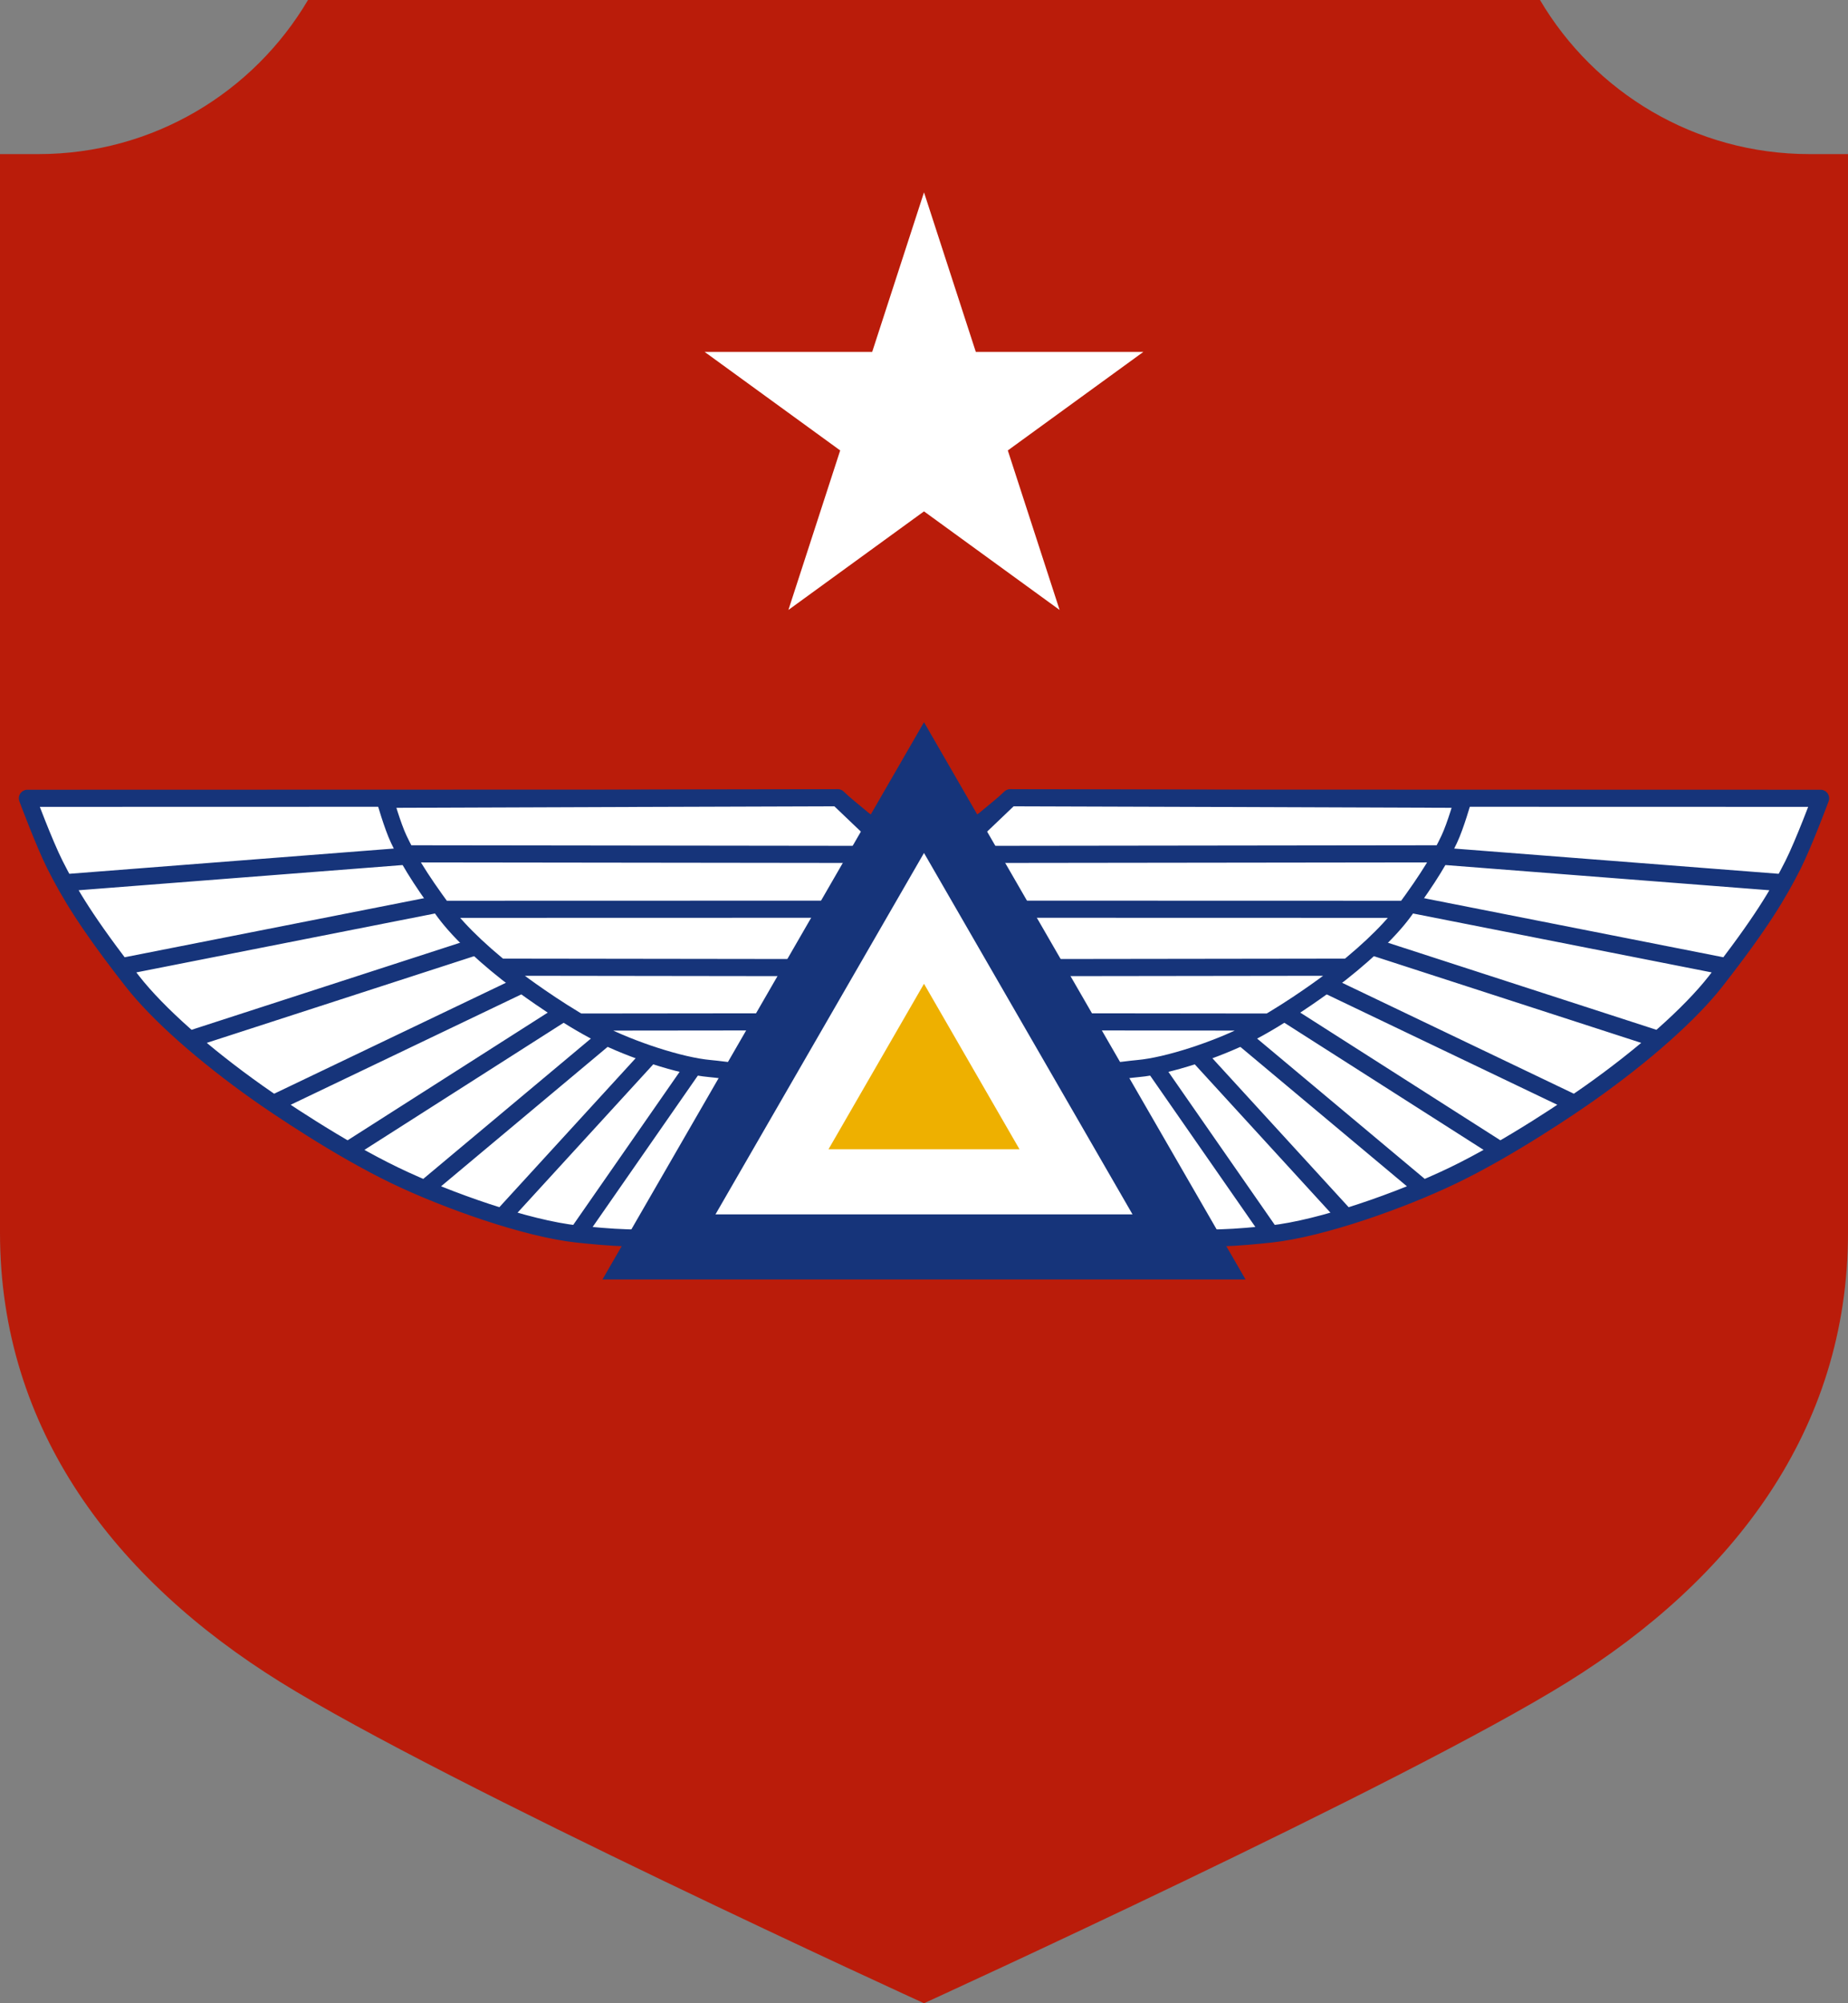
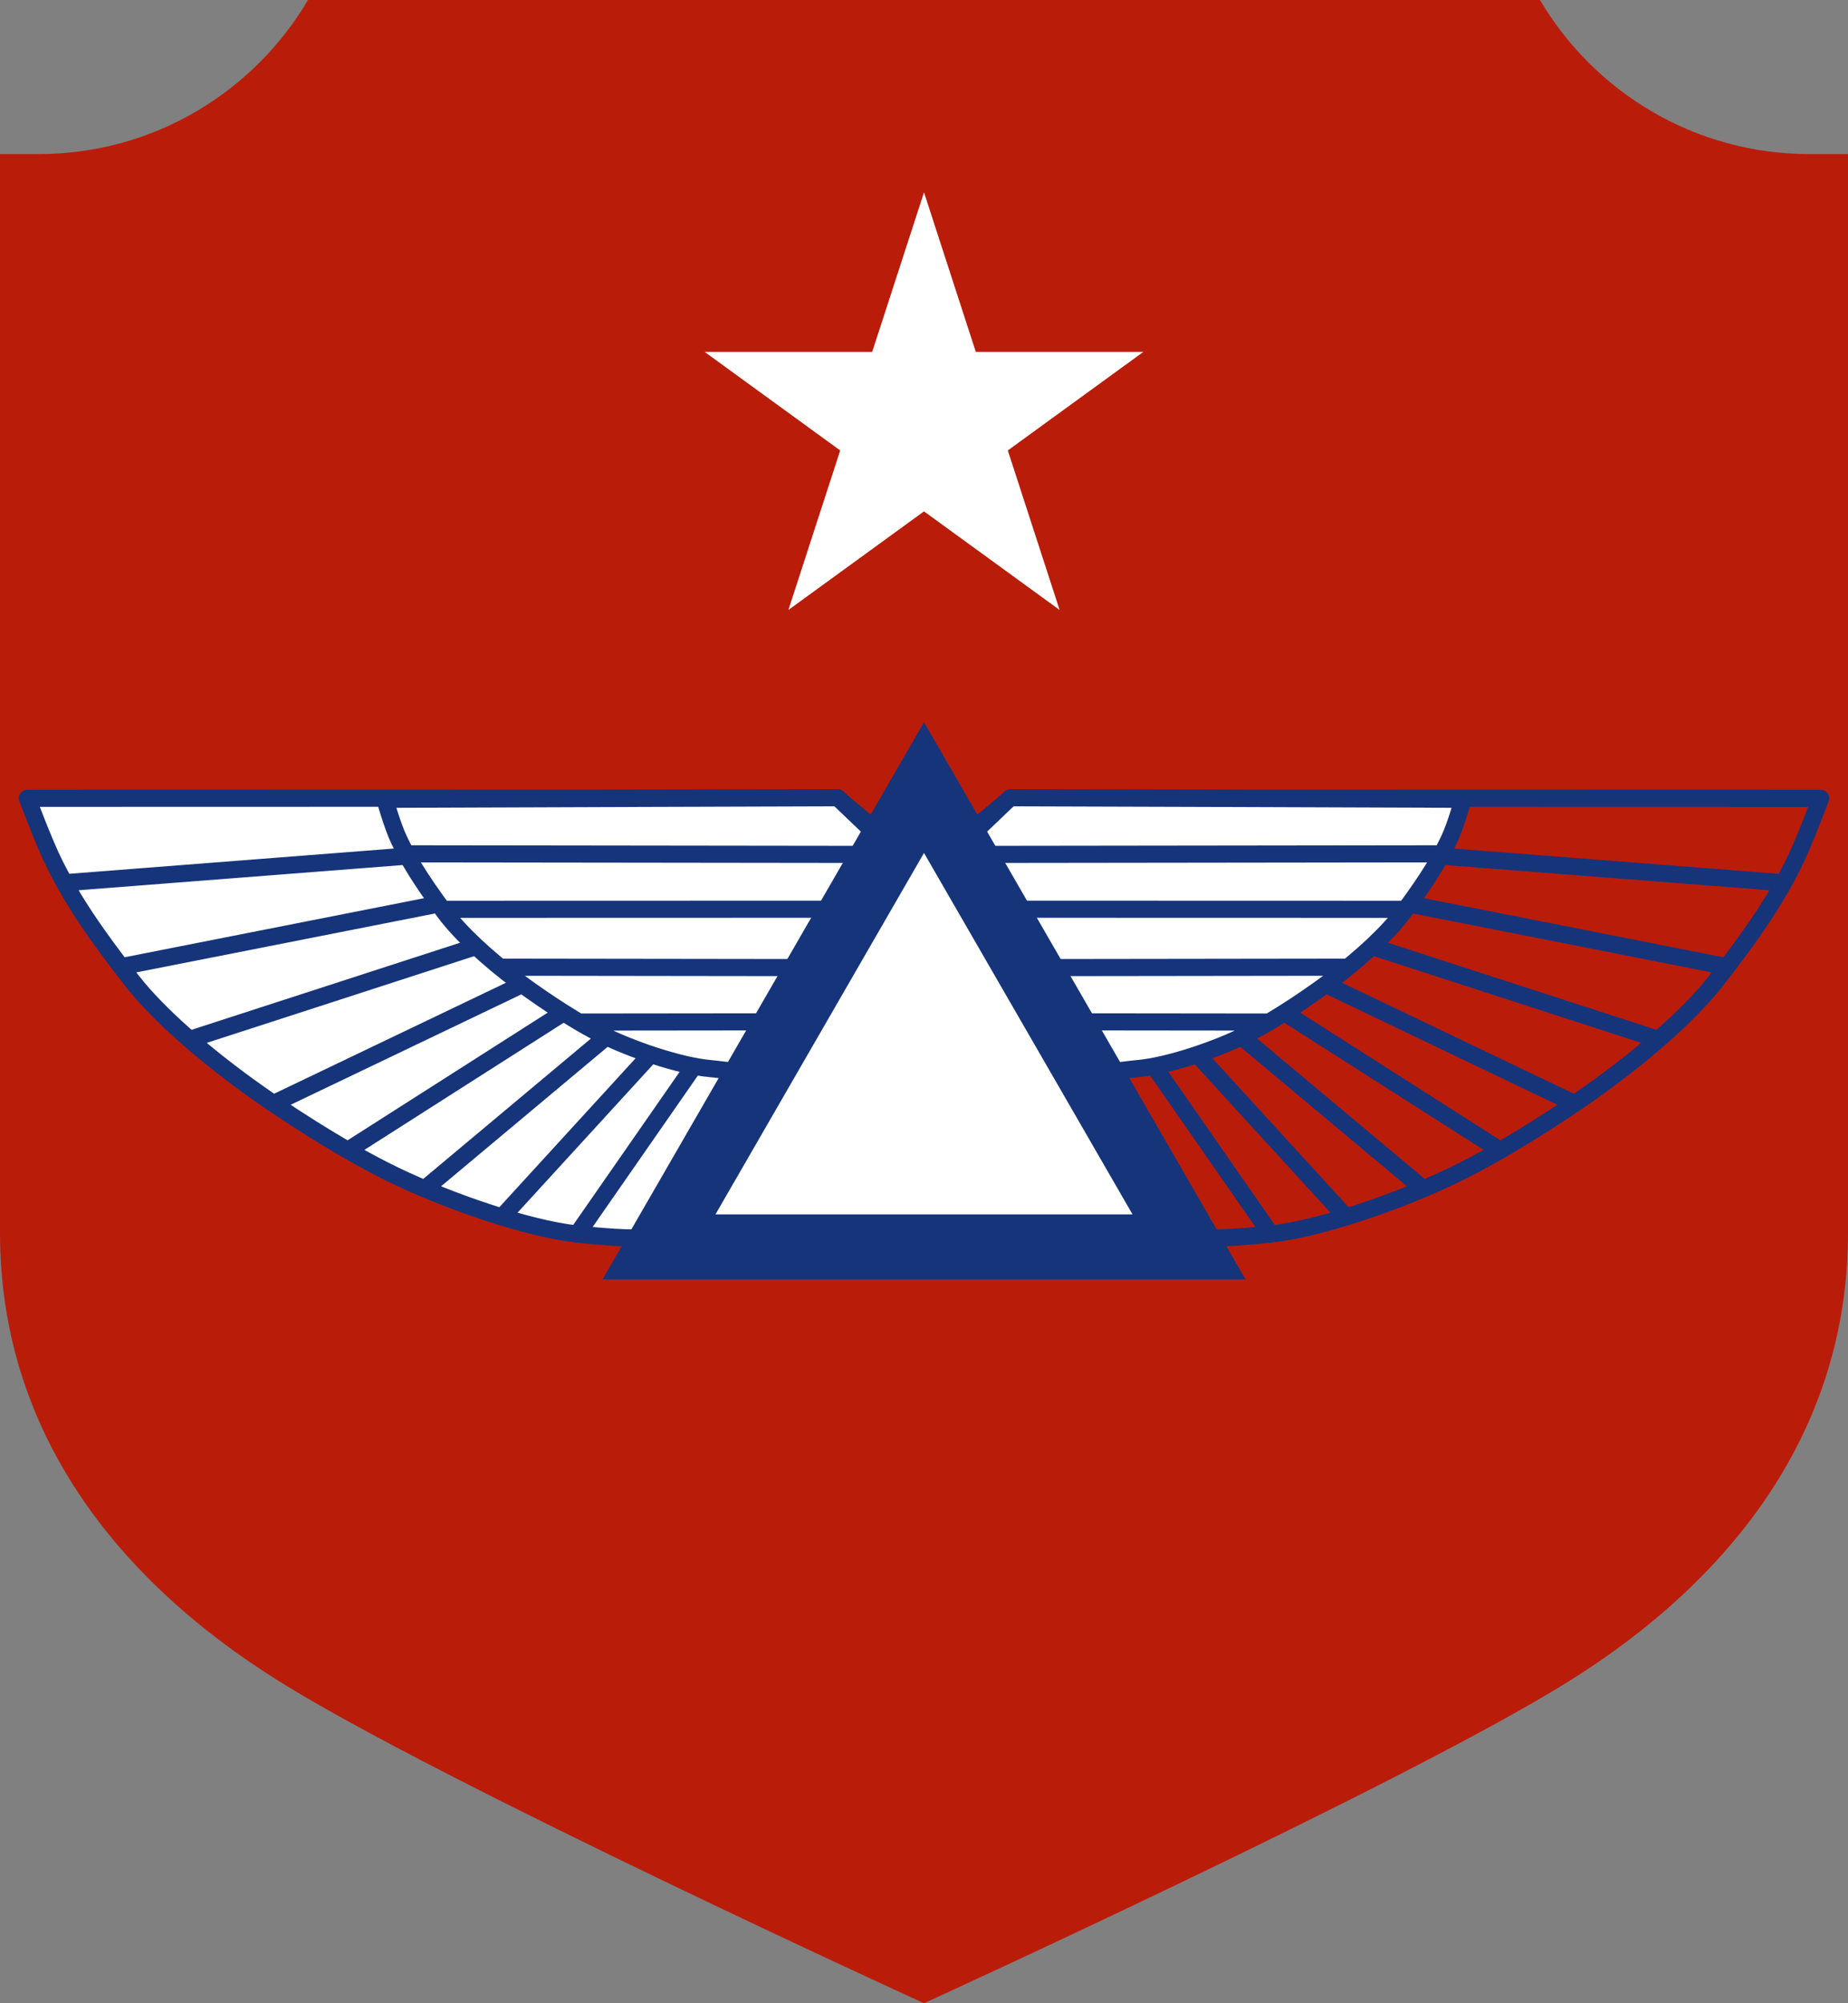
<svg xmlns="http://www.w3.org/2000/svg" stroke-miterlimit="10" style="fill-rule:nonzero;clip-rule:evenodd;stroke-linecap:round;stroke-linejoin:round;" version="1.1" viewBox="0 0 216 234" xml:space="preserve">
  <rect x="0" y="0" width="216" height="234" fill="#808080" stroke="none" />
  <defs />
  <g id="Layer-1">
    <path d="M1.59872e-14 144C1.59872e-14 167.055 13.502 184.499 32.75 196.469C51.998 208.439 108 234 108 234C108 234 163.997 208.444 183.25 196.469C202.503 184.493 216 167.055 216 144L216 18L211.5 18C198.086 18 186.358 10.772 180 4.61853e-14L36 4.61853e-14C29.642 10.772 17.914 18 4.5 18L0 18L1.59872e-14 144Z" fill="#ba1c0a" fill-rule="nonzero" opacity="1" stroke="none" />
  </g>
  <g id="Layer-2">
    <g opacity="1">
      <g opacity="1">
        <path d="M3.202 93.251C3.202 93.251 5.164 98.517 6.421 101.009C8.079 104.297 10.155 107.835 15.481 114.635C18.456 118.434 23.859 123.213 30.155 127.664C32.197 129.107 39.53 134.113 46.176 137.31C52.312 140.262 61.605 143.52 67.477 144.149C70.664 144.49 76.275 145.02 78.516 144.101L104.082 98.89L101.335 96.088L97.884 93.226L3.202 93.251Z" fill="#ffffff" fill-rule="nonzero" opacity="1" stroke="none" />
        <path d="M7.841 103.092L101.069 95.845M14.432 112.864L100.749 95.845M22.16 121.418L101.069 95.845M31.959 128.906L101.069 95.845M40.808 134.271L101.069 95.845M49.644 138.867L101.069 95.845M58.675 142.157L101.069 95.845M67.477 144.149L101.069 95.845M3.202 93.251C3.202 93.251 5.164 98.517 6.421 101.009C8.079 104.297 10.155 107.835 15.481 114.635C18.456 118.434 23.859 123.213 30.155 127.664C32.197 129.107 39.53 134.113 46.176 137.31C52.312 140.262 61.605 143.52 67.477 144.149C70.664 144.49 76.275 145.02 78.516 144.101L104.082 98.89L101.335 96.088L97.884 93.226L3.202 93.251Z" fill="none" opacity="1" stroke="#16347a" stroke-linecap="round" stroke-linejoin="round" stroke-width="2" />
        <path d="M44.987 93.365C44.987 93.365 45.871 96.485 46.615 98.044C47.596 100.101 48.825 102.314 51.977 106.568C53.738 108.944 56.935 111.933 60.661 114.717C61.869 115.62 66.209 118.751 70.142 120.752C73.773 122.598 79.492 124.511 82.977 124.818C84.848 124.983 87.955 125.574 89.281 125L104.041 99.02L97.925 93.185C97.925 93.185 49.46 93.336 44.987 93.365Z" fill="#ffffff" fill-rule="nonzero" opacity="1" stroke="none" />
        <path d="M67.672 119.388L92.484 119.361M58.436 112.978L96.082 113.028M51.721 106.217L99.959 106.204M47.474 99.737L103.594 99.807M44.987 93.365C44.987 93.365 45.871 96.485 46.615 98.044C47.596 100.101 48.825 102.314 51.977 106.568C53.738 108.944 56.935 111.933 60.661 114.717C61.869 115.62 66.209 118.751 70.142 120.752C73.773 122.598 79.492 124.511 82.977 124.818C84.848 124.983 87.955 125.574 89.281 125L104.041 99.02L97.925 93.185C97.925 93.185 49.46 93.336 44.987 93.365Z" fill="none" opacity="1" stroke="#16347a" stroke-linecap="round" stroke-linejoin="round" stroke-width="2" />
      </g>
      <g opacity="1">
-         <path d="M212.798 93.251C212.798 93.251 210.835 98.517 209.579 101.009C207.921 104.297 205.845 107.835 200.519 114.635C197.544 118.434 192.141 123.213 185.845 127.664C183.803 129.107 176.47 134.113 169.823 137.31C163.688 140.262 154.395 143.52 148.523 144.149C145.336 144.49 139.725 145.02 137.484 144.101L111.918 98.89L114.665 96.088L118.116 93.226L212.798 93.251Z" fill="#ffffff" fill-rule="nonzero" opacity="1" stroke="none" />
        <path d="M208.16 103.092L114.931 95.845M201.568 112.864L115.251 95.845M193.839 121.418L114.931 95.845M184.04 128.906L114.931 95.845M175.192 134.271L114.931 95.845M166.356 138.867L114.931 95.845M157.325 142.157L114.931 95.845M148.523 144.149L114.931 95.845M212.798 93.251C212.798 93.251 210.835 98.517 209.579 101.009C207.921 104.297 205.845 107.835 200.519 114.635C197.544 118.434 192.141 123.213 185.845 127.664C183.803 129.107 176.47 134.113 169.823 137.31C163.688 140.262 154.395 143.52 148.523 144.149C145.336 144.49 139.725 145.02 137.484 144.101L111.918 98.89L114.665 96.088L118.116 93.226L212.798 93.251Z" fill="none" opacity="1" stroke="#16347a" stroke-linecap="round" stroke-linejoin="round" stroke-width="2" />
        <path d="M171.013 93.365C171.013 93.365 170.128 96.485 169.385 98.044C168.404 100.101 167.175 102.314 164.023 106.568C162.262 108.944 159.065 111.933 155.339 114.717C154.131 115.62 149.791 118.751 145.858 120.752C142.227 122.598 136.508 124.511 133.023 124.818C131.152 124.983 128.045 125.574 126.719 125L111.959 99.02L118.075 93.185C118.075 93.185 166.54 93.336 171.013 93.365Z" fill="#ffffff" fill-rule="nonzero" opacity="1" stroke="none" />
        <path d="M148.328 119.388L123.516 119.361M157.564 112.978L119.918 113.028M164.279 106.217L116.041 106.204M168.526 99.737L112.406 99.807M171.013 93.365C171.013 93.365 170.128 96.485 169.385 98.044C168.404 100.101 167.175 102.314 164.023 106.568C162.262 108.944 159.065 111.933 155.339 114.717C154.131 115.62 149.791 118.751 145.858 120.752C142.227 122.598 136.508 124.511 133.023 124.818C131.152 124.983 128.045 125.574 126.719 125L111.959 99.02L118.075 93.185C118.075 93.185 166.54 93.336 171.013 93.365Z" fill="none" opacity="1" stroke="#16347a" stroke-linecap="round" stroke-linejoin="round" stroke-width="2" />
      </g>
    </g>
  </g>
  <g id="Layer-3">
    <g opacity="1">
      <g opacity="1">
        <path d="M108 84.36L70.419 149.453L145.581 149.453L108 84.36Z" fill="#16347a" fill-rule="nonzero" opacity="1" stroke="none" />
      </g>
      <g opacity="1">
        <path d="M108 99.635L83.628 141.85L132.372 141.85L108 99.635Z" fill="#ffffff" fill-rule="nonzero" opacity="1" stroke="none" />
      </g>
      <g opacity="1">
-         <path d="M108 114.914L96.84 134.244L119.16 134.244L108 114.914Z" fill="#eeb000" fill-rule="nonzero" opacity="1" stroke="none" />
-       </g>
+         </g>
    </g>
  </g>
  <g id="Layer-4">
    <g opacity="1">
      <path d="M107.996 22.48L101.945 41.103L82.368 41.103L82.366 41.103L82.366 41.105L82.364 41.107C82.365 41.107 82.366 41.108 82.366 41.109C87.316 44.705 92.788 48.68 98.204 52.616L92.154 71.238L92.16 71.24L92.16 71.242L108 59.733C113.417 63.67 118.89 67.646 123.84 71.242L123.84 71.24L123.842 71.24L123.846 71.238L117.796 52.616L133.636 41.107L133.634 41.103L114.055 41.103L108.004 22.48L108 22.482L107.996 22.48Z" fill="#ffffff" fill-rule="nonzero" opacity="1" stroke="none" />
    </g>
  </g>
</svg>